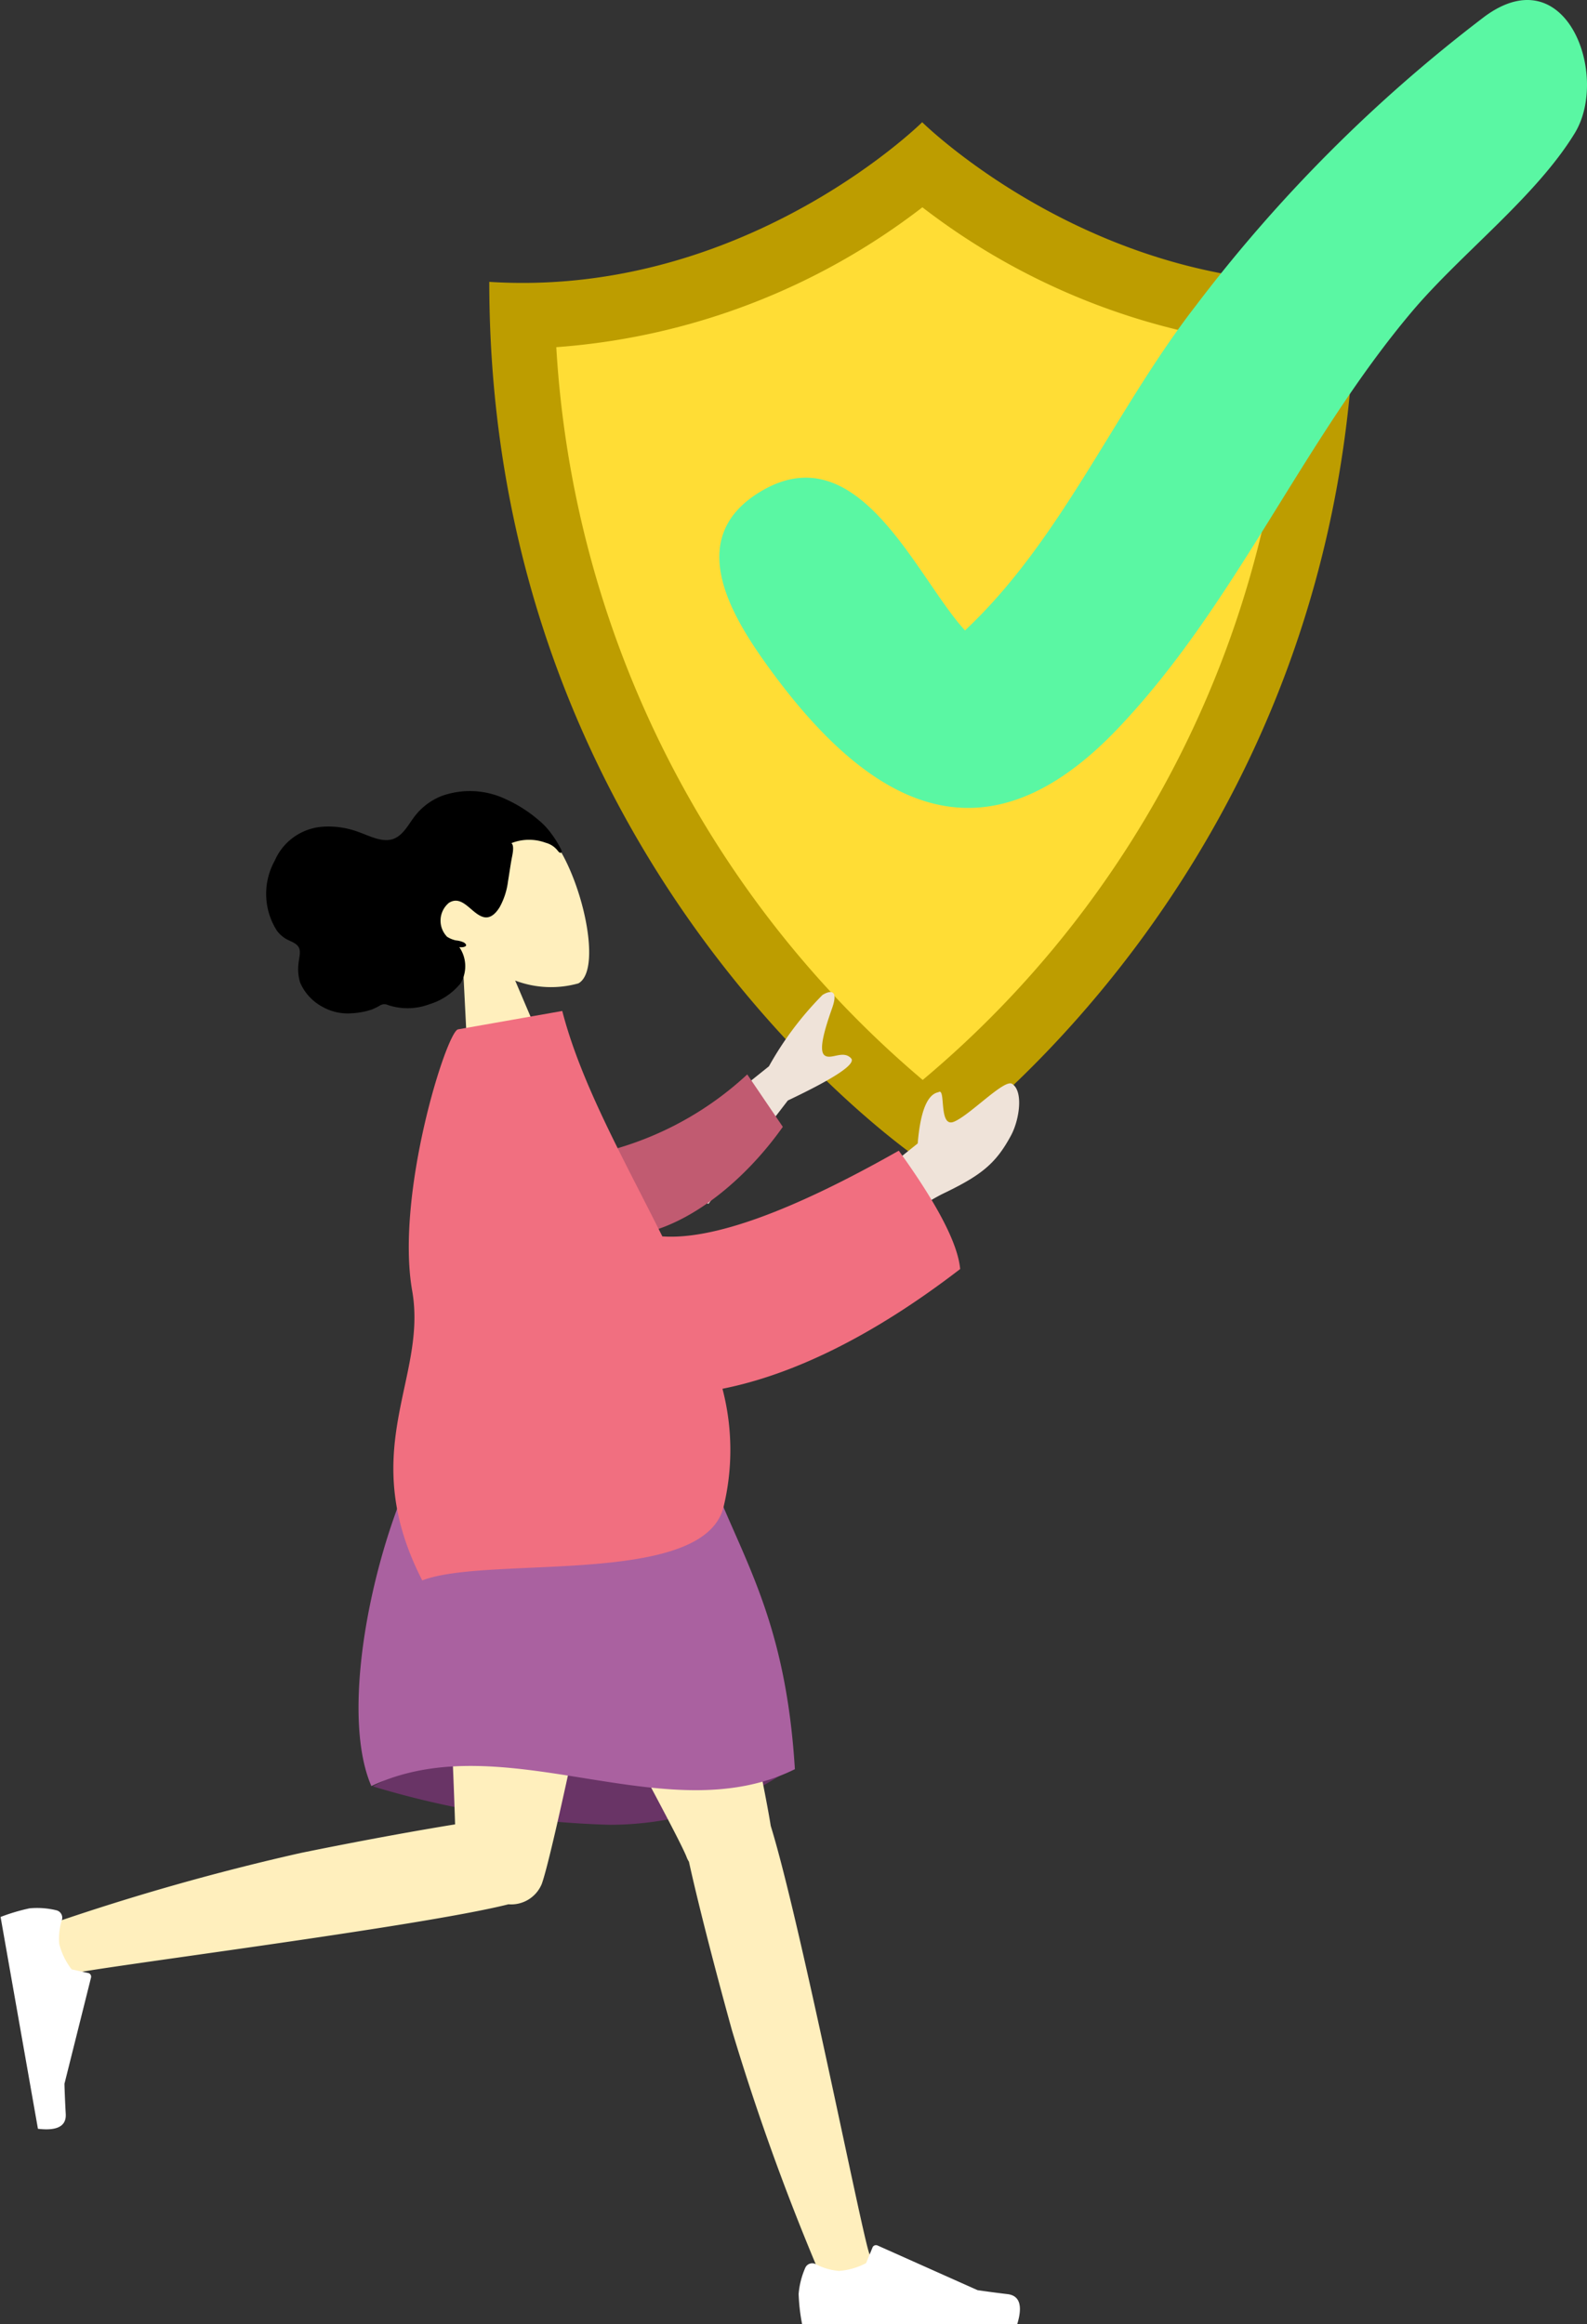
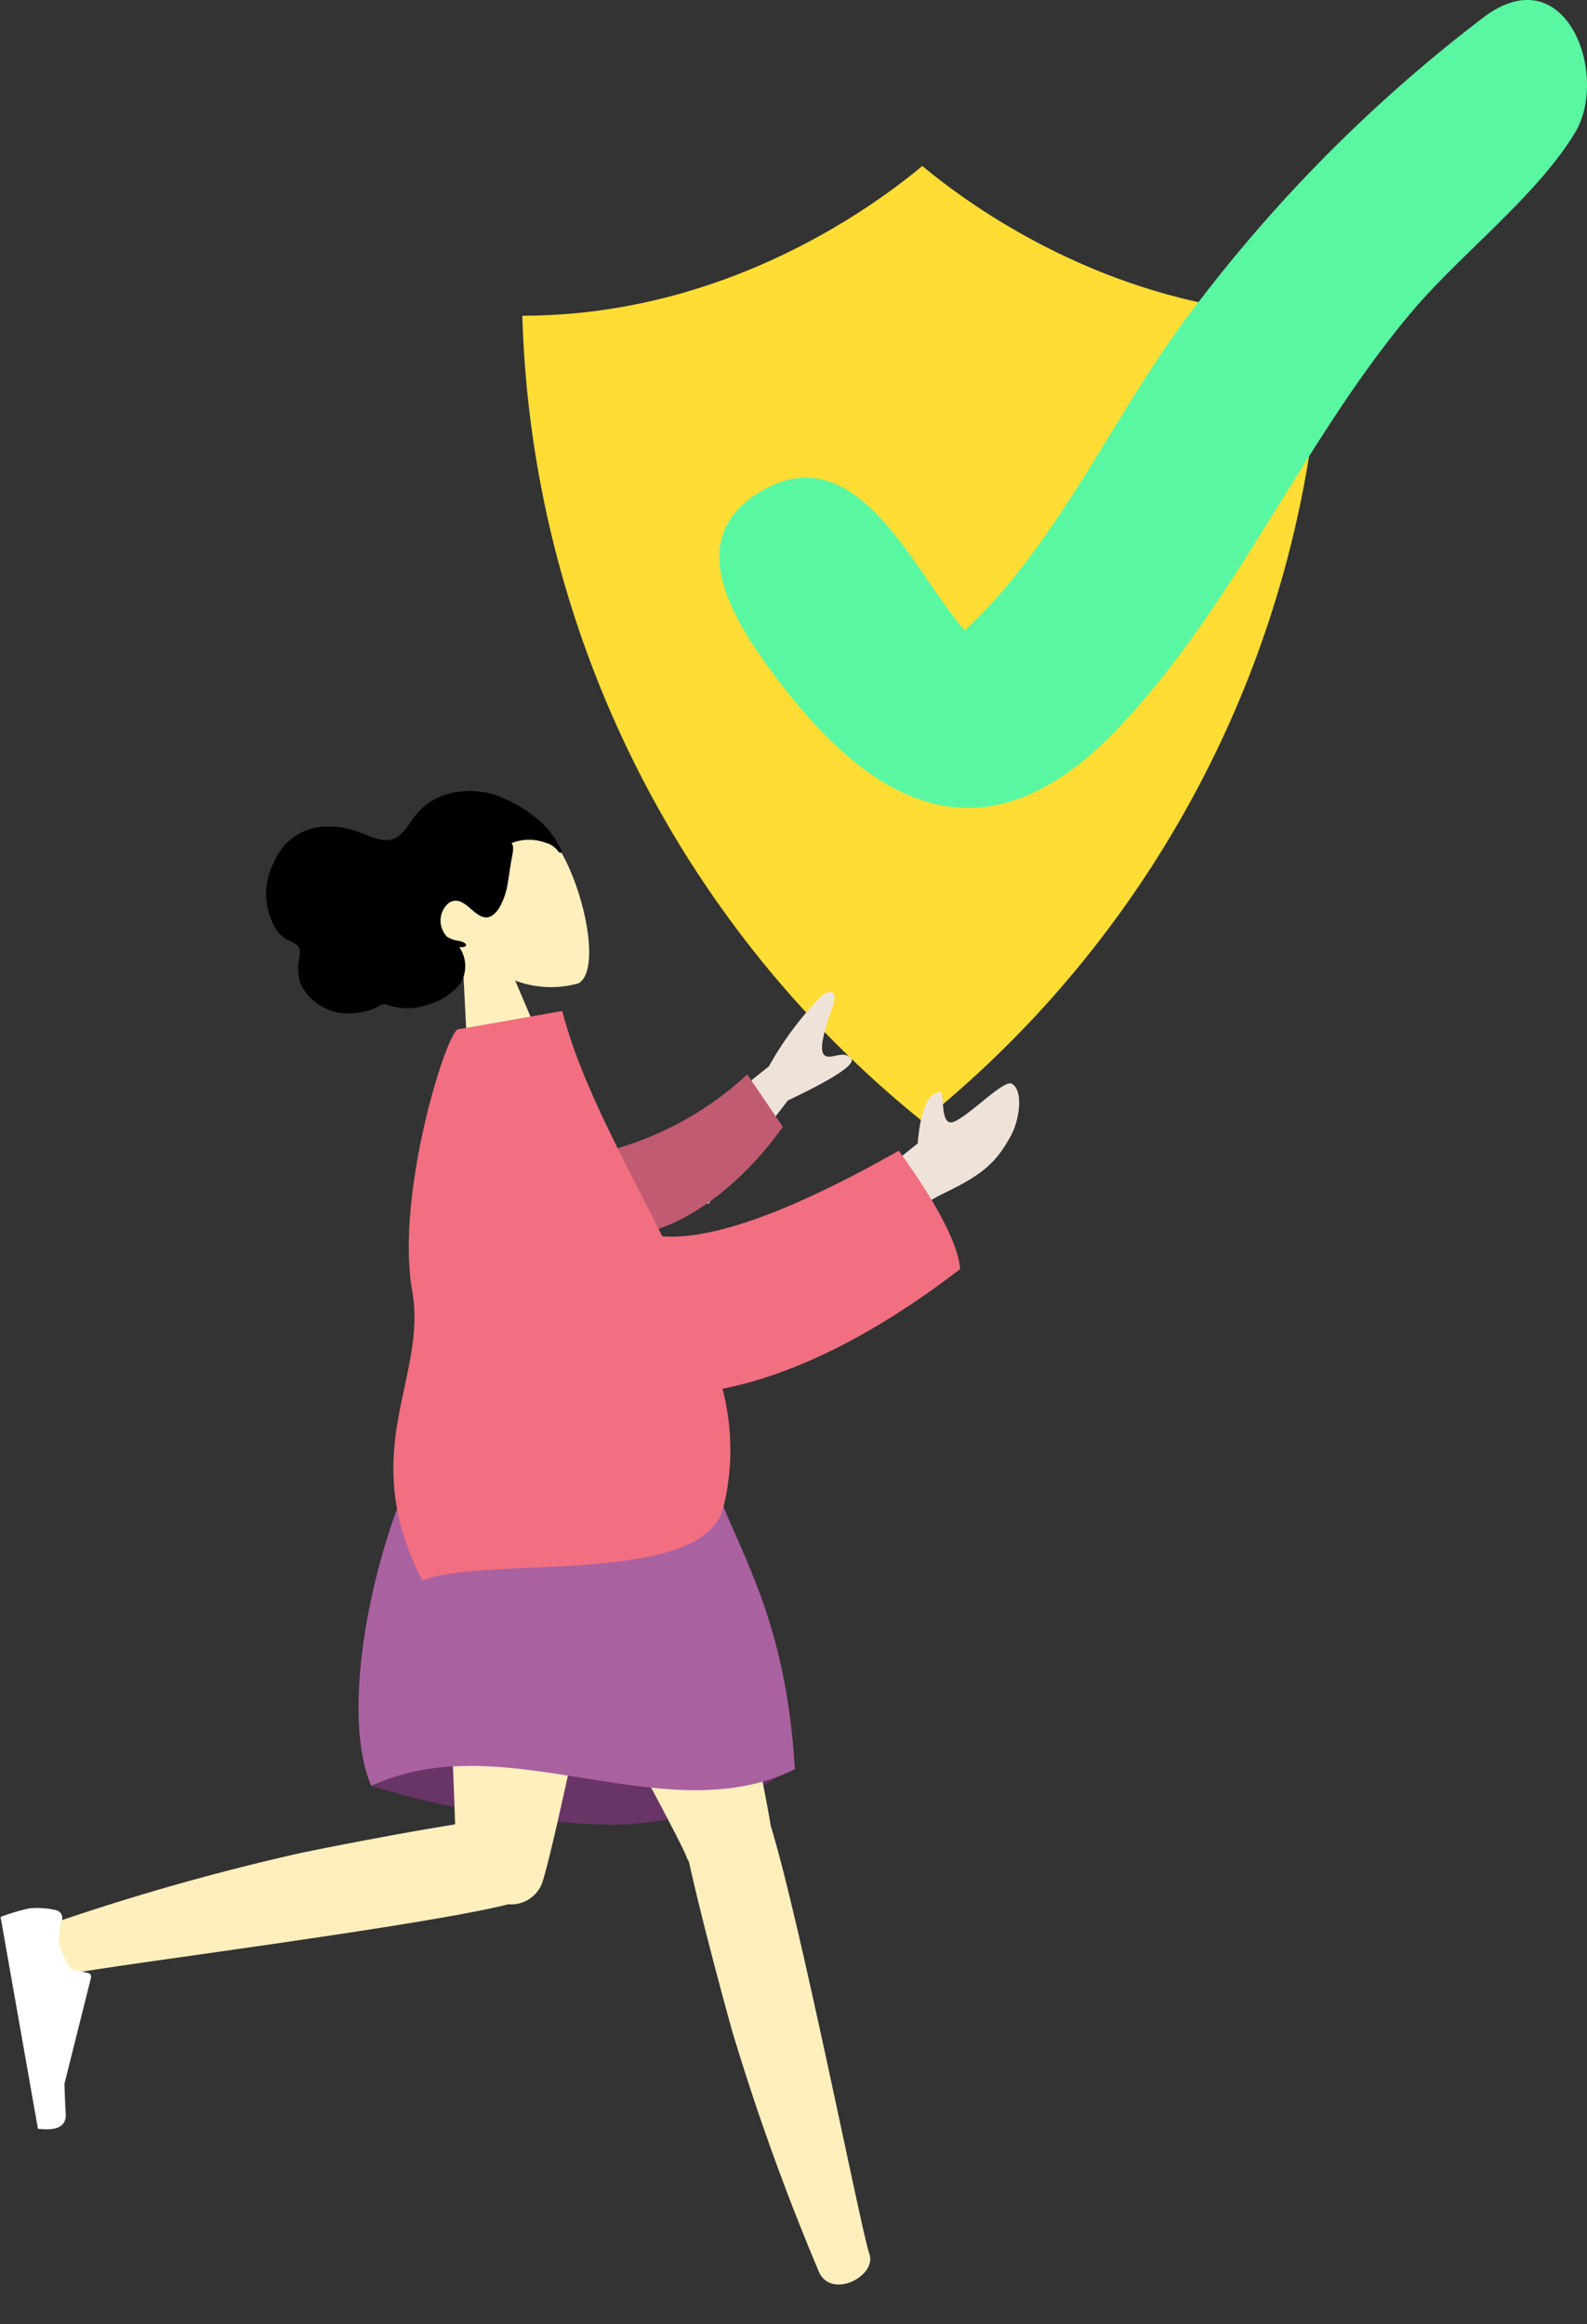
<svg xmlns="http://www.w3.org/2000/svg" width="91.491" height="133.979" viewBox="0 0 91.491 133.979">
  <rect x="0" y="0" width="91.491" height="133.979" fill="#333333" stroke="none" />
  <defs>
    <style>.a{fill:#ffdd35;}.b{fill:#bd9d00;}.c{fill:#ffefbd;}.c,.d,.e,.f,.g,.h,.i,.j,.k{fill-rule:evenodd;}.e{fill:#693466;}.f{fill:#fff;}.g{fill:#aa61a0;}.h{fill:#efe3d9;}.i{fill:#c15b71;}.j{fill:#f16f80;}.k{fill:#5af7a3;}</style>
  </defs>
  <g transform="translate(-719 -424)">
    <g transform="translate(-336.785 18.646)">
      <g transform="translate(1083.997 412.4)">
        <path class="a" d="M262.661,405.722a61.967,61.967,0,0,1-23.061-46.44h.023c11.429,0,19.9-6.016,23.037-8.631,3.14,2.612,11.608,8.631,23.037,8.631h.023A61.834,61.834,0,0,1,262.661,405.722Z" transform="translate(-237.7 -348.128)" />
-         <path class="b" d="M282.7,353.425c-13.679,0-23.037-9.265-23.037-9.265s-9.354,9.265-23.034,9.265c-.63,0-1.271-.019-1.924-.062,0,34.028,24.957,50.7,24.957,50.7s24.957-16.668,24.957-50.7Q283.653,353.425,282.7,353.425Zm-23.01,45.947a59.907,59.907,0,0,1-21.122-42.243,39.206,39.206,0,0,0,21.106-8.064,39.22,39.22,0,0,0,21.106,8.064A59.187,59.187,0,0,1,259.694,399.372Z" transform="translate(-234.71 -344.16)" />
      </g>
      <g transform="translate(1055.784 449.525)">
        <g transform="matrix(0.966, -0.259, 0.259, 0.966, 14.414, 4.554)">
          <g transform="translate(8.358 1.76)">
            <path class="c" d="M1.817,7.586A5.959,5.959,0,0,1,.232,3.305C.563-1.4,7.115-.367,8.39,2.009s1.123,8.4-.524,8.827a5.825,5.825,0,0,1-3.481-1.1l.894,6.325H0Z" transform="translate(0 0)" />
          </g>
          <path class="d" d="M17.247,4.836a6.035,6.035,0,0,0-.283-.941,4.406,4.406,0,0,0-.556-1.033,7.811,7.811,0,0,0-1.469-1.594A4.8,4.8,0,0,0,11.385.124,3.649,3.649,0,0,0,9.6.85c-.476.366-.933.9-1.55.943-.67.042-1.285-.55-1.823-.915A4.9,4.9,0,0,0,4.27.048,3.258,3.258,0,0,0,1.15,1.227,3.948,3.948,0,0,0,.219,5.156a1.761,1.761,0,0,0,.439.649c.18.164.455.338.528.6.077.278-.154.636-.244.887a2.61,2.61,0,0,0-.2,1.126,2.9,2.9,0,0,0,.89,1.674,2.958,2.958,0,0,0,1.534.788,4.305,4.305,0,0,0,1.154.089,3.594,3.594,0,0,0,.547-.11.494.494,0,0,1,.435.106,3.567,3.567,0,0,0,2.3.57,3.7,3.7,0,0,0,2.059-.7A1.938,1.938,0,0,0,10.131,8.8c.157.078.59.126.331-.184a1.4,1.4,0,0,0-.428-.245,1.558,1.558,0,0,1-.428-.329,1.333,1.333,0,0,1,.609-1.863c.9-.275,1.1.994,1.739,1.322.368.189.754-.069,1.03-.333a4.123,4.123,0,0,0,.839-1.3c.179-.392.346-.789.529-1.179.085-.182.381-.7.232-.9a2.765,2.765,0,0,1,1.913.489,1.308,1.308,0,0,1,.525.56c.026.055.083.218.155.224.133.012.083-.15.07-.228" transform="translate(0 0)" />
        </g>
        <g transform="translate(0 36.174)">
          <path class="e" d="M101.586,89.322a51.9,51.9,0,0,0,13.658,2.214,18.372,18.372,0,0,0,10.668-3.409,47.311,47.311,0,0,0-12.758-2.272Q108.142,85.854,101.586,89.322Z" transform="translate(-80.09 -66.682)" />
          <path class="c" d="M138.4,25.917a1.247,1.247,0,0,1-.128-.25C137.57,23.8,126.273,3.679,125.147,0h12.72c.856,2.8,4.707,20.351,5.249,23.853,1.71,5.524,5.231,23.416,5.681,24.655.473,1.3-2.188,2.662-2.9,1.059a136.393,136.393,0,0,1-5.013-13.917C139.765,31.61,138.851,27.976,138.4,25.917Z" transform="translate(-98.682 1.064)" />
          <path class="c" d="M37.578,28.374c-5.165,1.305-24.058,3.665-25.354,4.036-1.334.381-2.5-2.368-.855-2.964A136.36,136.36,0,0,1,25.6,25.415c3.525-.719,6.741-1.3,8.9-1.648C34.32,17.7,33.484,3.144,34.032,0H45.286c-.526,3.015-4.969,25.013-5.795,27.215A1.905,1.905,0,0,1,37.578,28.374Z" transform="translate(-8.263 1.064)" />
          <g transform="translate(4.477 29.182) rotate(80)">
            <path class="f" d="M.369,1.335A4.723,4.723,0,0,0,0,2.81,11.037,11.037,0,0,0,.2,4.546H12.6q.484-1.6-.558-1.726t-1.731-.23L4.549.019a.22.22,0,0,0-.29.111l0,.006-.371.9a3.956,3.956,0,0,1-1.568.45,3.55,3.55,0,0,1-1.353-.4h0a.44.44,0,0,0-.583.217Z" transform="translate(0 0)" />
          </g>
          <g transform="translate(46.042 49.089)">
-             <path class="f" d="M1.412,21.5a4.723,4.723,0,0,0-.369,1.475,11.037,11.037,0,0,0,.2,1.736H13.647q.484-1.6-.558-1.726t-1.731-.23L5.592,20.18a.22.22,0,0,0-.29.111l0,.006-.371.9a3.956,3.956,0,0,1-1.568.45,3.55,3.55,0,0,1-1.353-.4h0a.44.44,0,0,0-.583.217Z" transform="translate(-1.043 -20.161)" />
-           </g>
+             </g>
          <path class="g" d="M102.8-3.981a23.792,23.792,0,0,1,14.077,0c1.54,7.025,5.281,9.813,5.939,20.584-7.479,3.716-16.717-2.65-24.416.974C96.2,12.507,99.276.3,102.8-3.981Z" transform="translate(-76.99 5.046)" />
        </g>
        <g transform="translate(18.269 16.607) rotate(-10)">
          <path class="h" d="M0,7.789,7.635,3.608A18.879,18.879,0,0,1,11.388.095c.376-.157,1.035-.252.419.841s-1.214,2.27-.9,2.607,1.1-.134,1.47.426q.374.559-4.009,1.768L2.819,10.815Zm11.957,3.528,3.354-1.842q.706-2.686,1.688-2.7c.5-.234-.373,2.029.58,1.832s3.279-1.926,3.68-1.575c.593.52.064,2.115-.559,2.909-1.164,1.484-2.128,1.991-4.511,2.655a13.1,13.1,0,0,0-4.041,2.089Z" transform="translate(17.908 1.603)" />
          <path class="i" d="M1.211,1.4A18.759,18.759,0,0,0,11.6,0l.955,3.525c-3,2.162-6.98,3.7-10.152,3.1A2.915,2.915,0,0,1,1.211,1.4Z" transform="translate(12.775 7.268) rotate(-9)" />
          <path class="j" d="M17.79,13.8q4.259,1.062,14.282-2.5,2.486,5.144,2.3,7.334c-5.733,2.995-10.646,4.33-14.694,4.418a13.93,13.93,0,0,1-1.146,6.776c-2.019,4.293-13.842.317-17.817,1.1-2.489-8.085,2.324-11.37,2.328-16.543C3.047,8.72,7.6,0,8.265,0h6.1C14.7,4.326,16.4,9.094,17.79,13.8Z" transform="translate(0 0)" />
        </g>
      </g>
      <path class="k" d="M54.876,1.014a86.836,86.836,0,0,0-16.7,16.732c-4.634,5.981-7.7,13.448-13.262,18.663-2.811-3.062-6.1-11.33-11.711-8.05-4.653,2.722-1.657,7.4.609,10.477,5.852,7.937,12.35,11.131,19.855,3.289C40.485,35,44.355,25.5,50.728,17.973c2.8-3.3,7.114-6.584,9.34-10.233,2.018-3.307-.478-10.191-5.192-6.726" transform="translate(1086.503 405.29)" />
    </g>
  </g>
</svg>